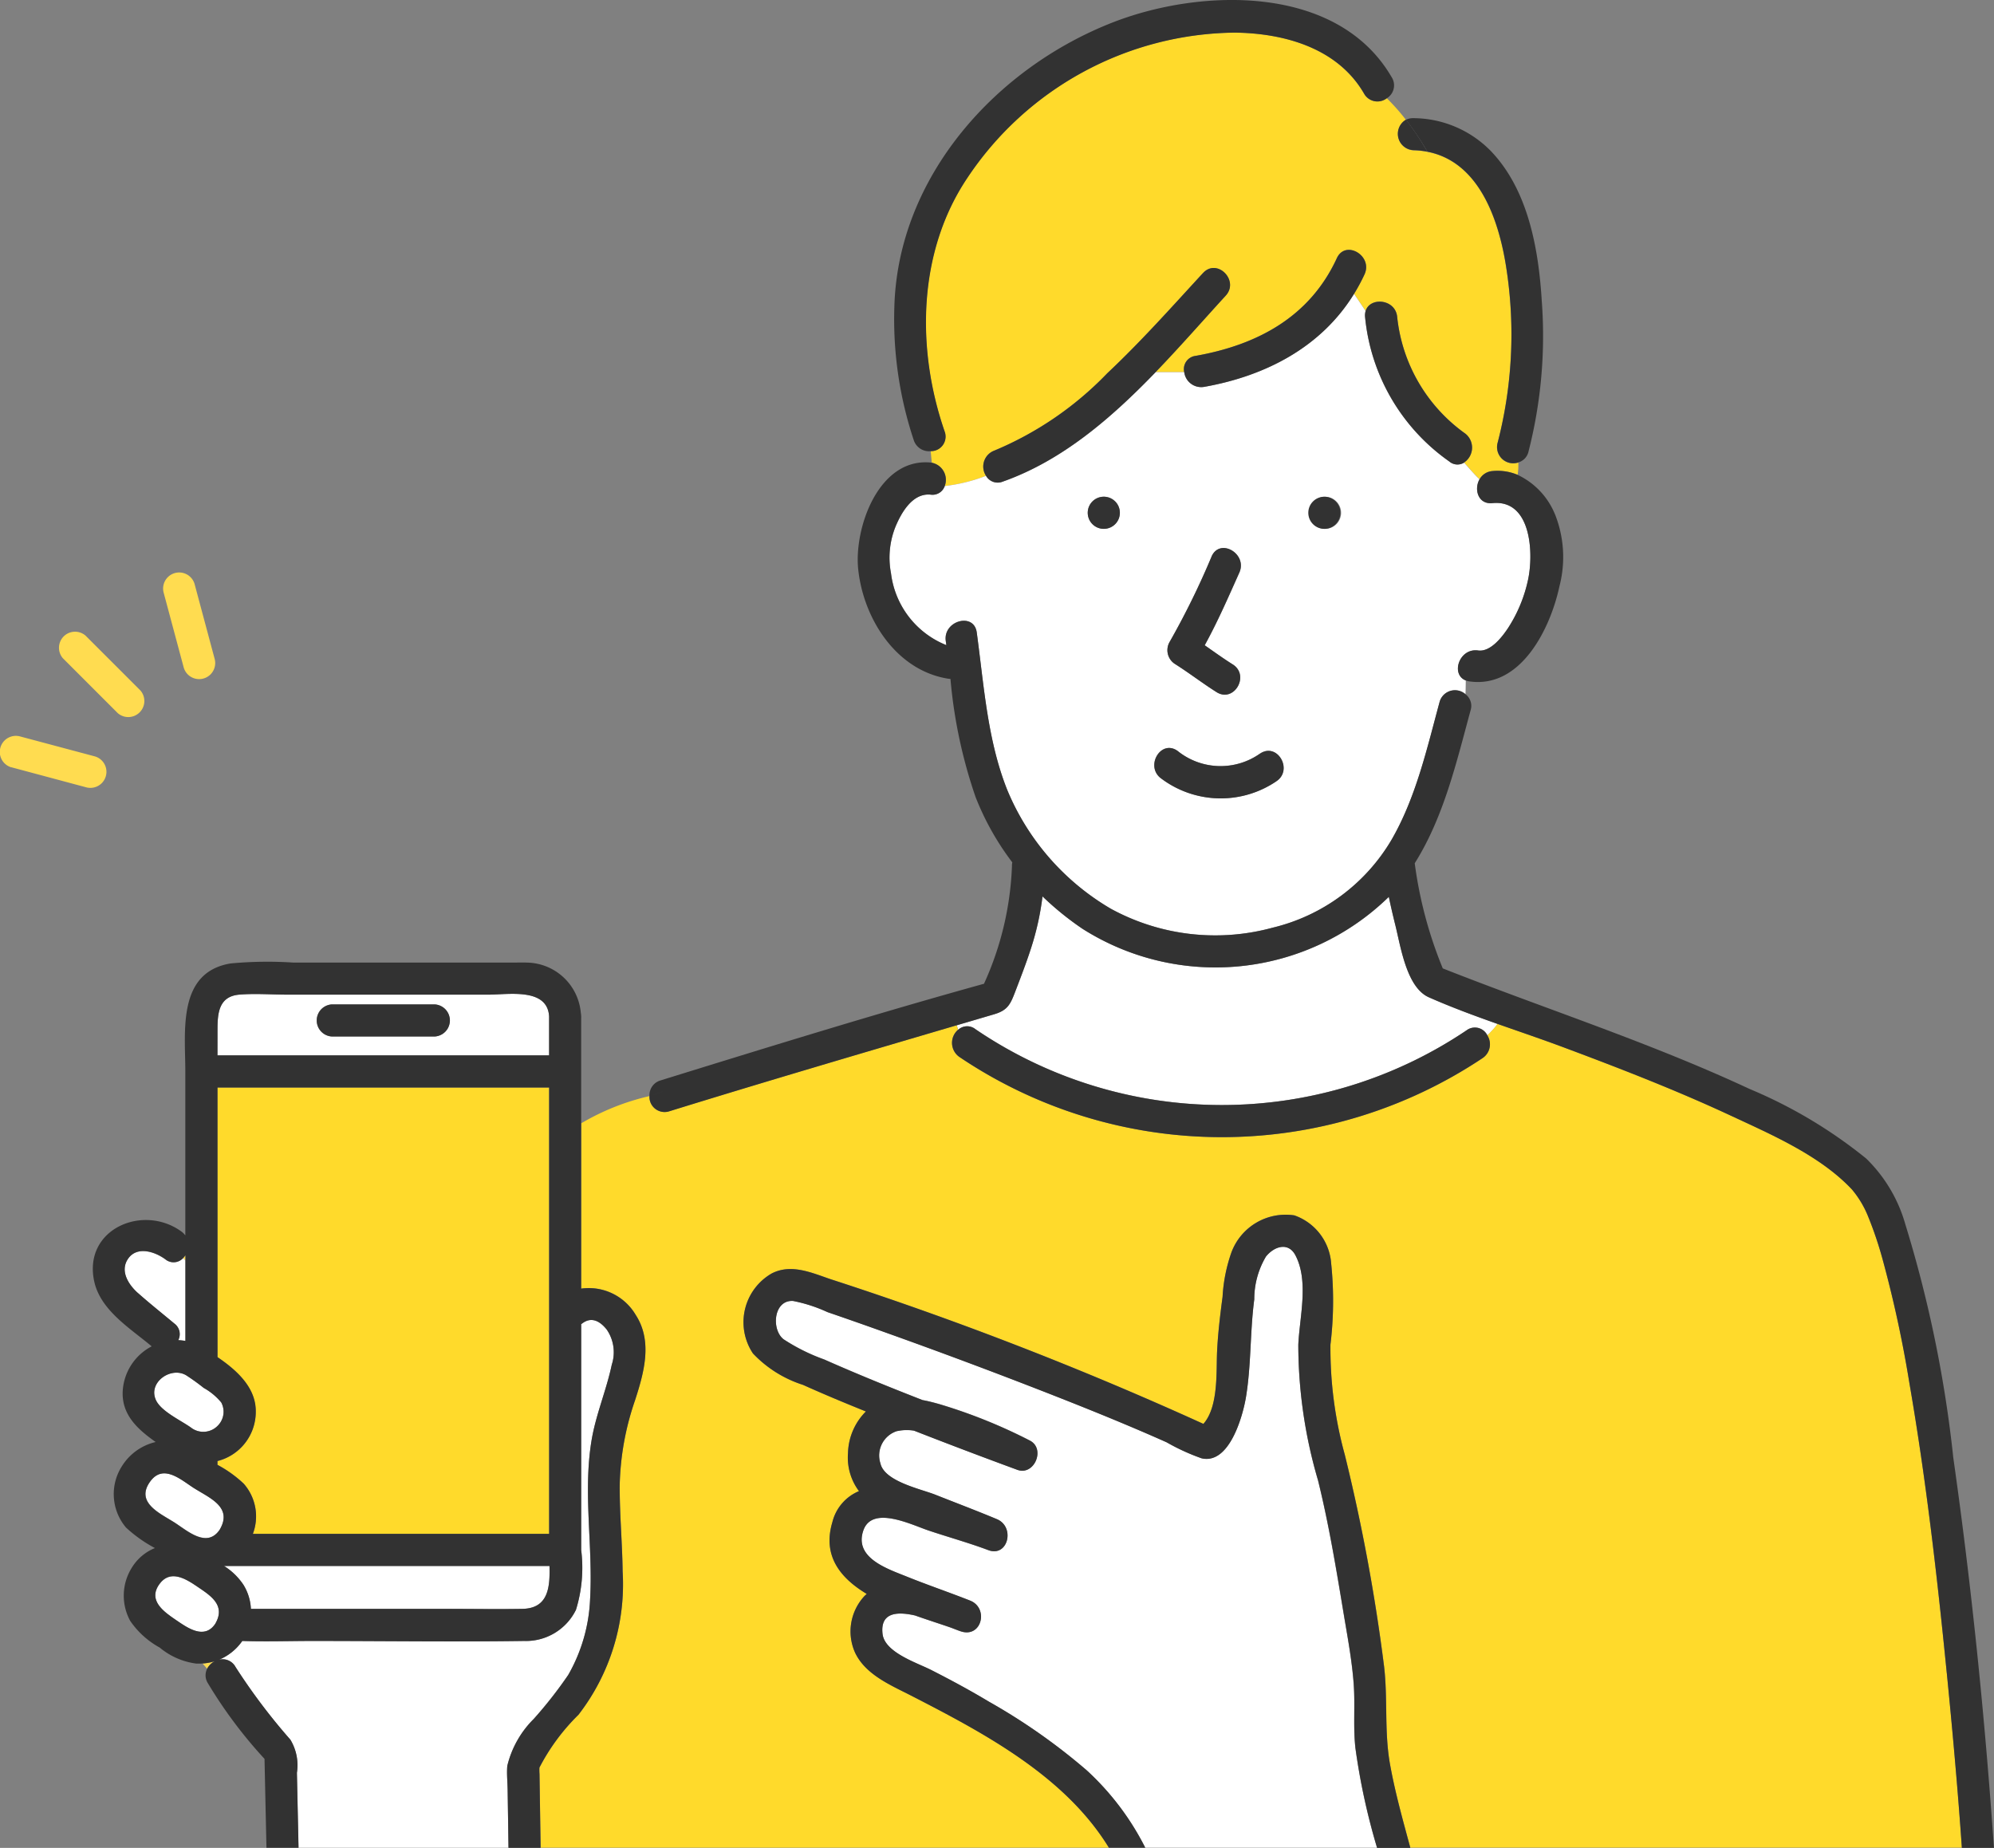
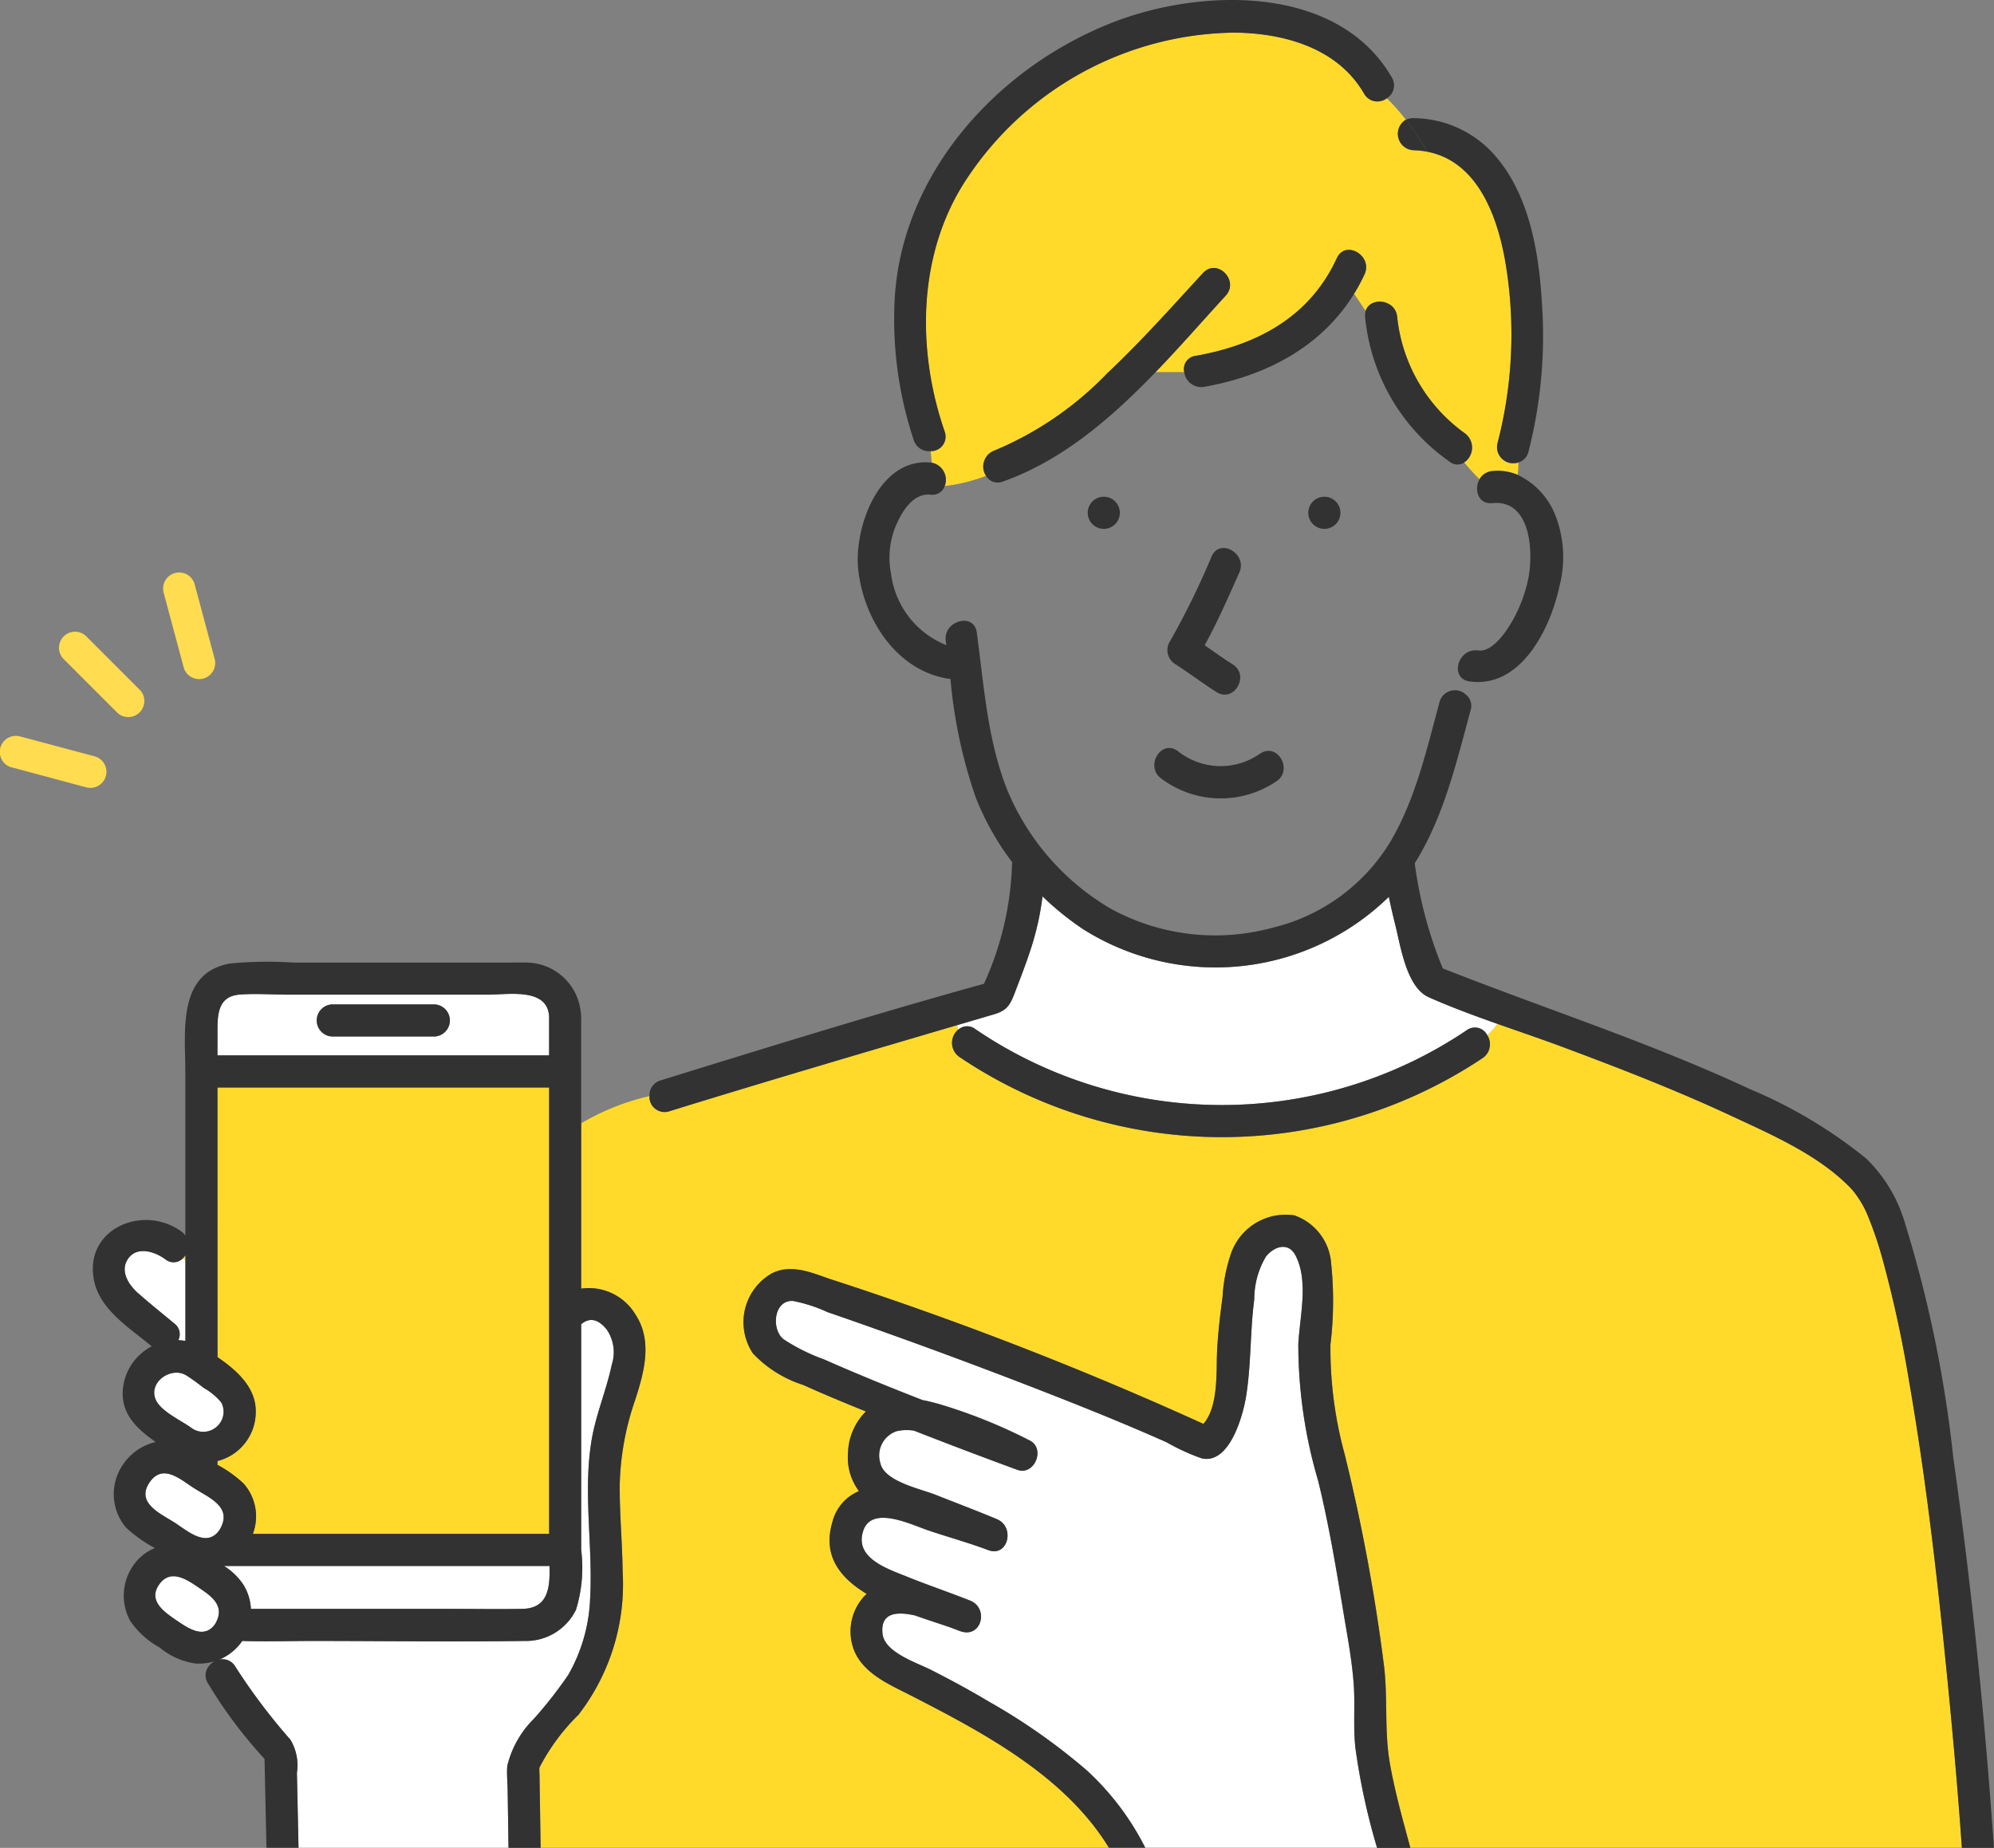
<svg xmlns="http://www.w3.org/2000/svg" width="123.25" height="114.221" viewBox="0 0 123.25 114.221">
  <rect x="0" y="0" width="123.25" height="114.221" fill="#808080" stroke="none" />
  <defs>
    <clipPath id="clip-path">
      <rect width="123.25" height="114.221" fill="none" />
    </clipPath>
  </defs>
  <g id="Repeat_Grid_1" data-name="Repeat Grid 1" clip-path="url(#clip-path)">
    <g id="Group_8326" data-name="Group 8326">
      <g id="Group_159" data-name="Group 159" clip-path="url(#clip-path)">
        <path id="Path_377" data-name="Path 377" d="M4.193,44.018l3.4,3.4a.993.993,0,0,0,1.4-1.4l-3.4-3.4a.993.993,0,0,0-1.4,1.4" transform="translate(-0.309 -3.333)" fill="#ffdc50" />
        <path id="Path_378" data-name="Path 378" d="M10.973,39.645l1.246,4.649a.993.993,0,0,0,1.914-.528l-1.246-4.649a.993.993,0,0,0-1.914.528" transform="translate(-0.861 -3.024)" fill="#ffdc50" />
        <path id="Path_379" data-name="Path 379" d="M.695,51.309l4.649,1.246a.993.993,0,0,0,.528-1.914L1.223,49.4a.993.993,0,0,0-.528,1.914" transform="translate(0 -3.885)" fill="#ffdc50" />
        <path id="Path_380" data-name="Path 380" d="M12.425,84.219a1.057,1.057,0,0,1-.14.173l.14.141Z" transform="translate(-0.967 -6.628)" fill="#ffdc50" />
        <path id="Path_381" data-name="Path 381" d="M11.976,84.373a.8.8,0,0,1-1.106.075c-.662-.482-1.774-.839-2.32,0-.493.758.073,1.594.639,2.1.728.645,1.493,1.254,2.24,1.88a.808.808,0,0,1,.24,1.025,3.093,3.093,0,0,1,.442.049V84.514Z" transform="translate(-0.658 -6.607)" fill="#fff" />
-         <path id="Path_382" data-name="Path 382" d="M14.338,111.458a3.22,3.22,0,0,1-.753.14c.1.1.193.211.285.319a1.087,1.087,0,0,1,.468-.459" transform="translate(-1.069 -8.772)" fill="#ffdc50" />
        <path id="Path_383" data-name="Path 383" d="M98.732,28.765a1,1,0,0,1-1.285-1.188,26.71,26.71,0,0,0,.572-10.649c-.434-3.024-1.643-6.738-4.907-7.37.063.109.127.215.184.325-.061-.11-.125-.217-.184-.325a5.152,5.152,0,0,0-.849-.092,1.014,1.014,0,0,1-.472-1.885,12.9,12.9,0,0,0-1.187-1.34.945.945,0,0,1-1.326-.164,1.066,1.066,0,0,1-.08-.122c-1.626-2.809-4.911-3.729-7.977-3.77a20.11,20.11,0,0,0-16.548,8.977c-3.068,4.569-3.168,10.575-1.4,15.685A.9.9,0,0,1,62.742,28a.878.878,0,0,1-.327.054c.024.24.043.481.07.72a1.075,1.075,0,0,1,.849,1.263,1,1,0,0,1-.051.178,10.4,10.4,0,0,0,2.549-.63,1.051,1.051,0,0,1,.306-1.454,1.119,1.119,0,0,1,.21-.105,20.776,20.776,0,0,0,6.982-4.782c2.081-1.959,3.986-4.091,5.916-6.195.865-.943,2.265.461,1.4,1.4-1.4,1.523-2.822,3.157-4.33,4.723h1.768a.821.821,0,0,1,.614-.987c.029-.006.058-.012.088-.016,3.81-.674,7.058-2.4,8.731-6.038.534-1.16,2.244-.151,1.714,1a11.342,11.342,0,0,1-.645,1.2c.241.35.475.708.714,1.06.264-.881,1.843-.748,1.95.373a10.144,10.144,0,0,0,4.215,7.211,1.106,1.106,0,0,1-.078,1.787c.309.347.617.711.955,1.034a1,1,0,0,1,.8-.508,3.194,3.194,0,0,1,1.551.233,3.458,3.458,0,0,0,.041-.755" transform="translate(-4.889 -0.172)" fill="#ffda2b" />
-         <path id="Path_384" data-name="Path 384" d="M96.947,32.653c-.89.087-1.151-.859-.8-1.474-.338-.322-.645-.686-.955-1.034a.775.775,0,0,1-.921-.074,12.346,12.346,0,0,1-5.2-8.925.981.981,0,0,1,.033-.373c-.238-.353-.472-.71-.714-1.06-2.016,3.281-5.448,5.076-9.269,5.753A1.058,1.058,0,0,1,77.9,24.6c0-.015-.006-.03-.007-.046H76.129c-2.748,2.85-5.779,5.47-9.441,6.764a.829.829,0,0,1-1.043-.355,10.4,10.4,0,0,1-2.549.63.8.8,0,0,1-.885.53c-1.106-.1-1.8,1.106-2.167,2a5.13,5.13,0,0,0-.271,2.862,5.5,5.5,0,0,0,3.414,4.441c-.012-.087-.023-.173-.034-.26-.171-1.251,1.741-1.787,1.914-.528.446,3.26.657,6.663,1.89,9.749a15.292,15.292,0,0,0,6.4,7.334,13.47,13.47,0,0,0,10.007,1.168A11.7,11.7,0,0,0,90.7,53.479c1.521-2.622,2.2-5.652,2.985-8.55a.985.985,0,0,1,1.217-.675,1,1,0,0,1,.378.206c.01-.283.015-.566.017-.849-.944-.369-.4-2.015.765-1.852.756.106,1.466-.812,1.826-1.345A8.877,8.877,0,0,0,99.123,37.5c.382-1.619.276-5.087-2.176-4.85m-23.98,1.588a.993.993,0,1,1,.95-.949.993.993,0,0,1-.95.949m4.017,7.008a48.67,48.67,0,0,0,2.605-5.3c.521-1.165,2.23-.155,1.714,1-.674,1.506-1.342,3.04-2.141,4.494.574.4,1.14.808,1.731,1.181,1.079.68.082,2.4-1,1.714-.87-.553-1.681-1.18-2.551-1.728A1.013,1.013,0,0,1,76.983,41.249Zm6.6,8.595a6.123,6.123,0,0,1-7.107-.165c-1.035-.737-.042-2.453,1-1.714a4.228,4.228,0,0,0,5.1.165c1.069-.708,2.061,1.011,1,1.711Zm3.014-15.6a.992.992,0,1,1,.993-.992A.993.993,0,0,1,86.6,34.241Z" transform="translate(-4.697 -1.551)" fill="#fff" />
        <path id="Path_385" data-name="Path 385" d="M65.339,68.343a27.079,27.079,0,0,0,30.359.076.855.855,0,0,1,1.2.166.838.838,0,0,1,.091.15,6.051,6.051,0,0,0,.637-.71c-1.44-.508-2.873-1.035-4.258-1.648s-1.738-3.138-2.072-4.47q-.217-.865-.4-1.738a15.339,15.339,0,0,1-18.939,1.972,18.6,18.6,0,0,1-2.467-2,17.153,17.153,0,0,1-.743,3.307c-.276.842-.591,1.668-.91,2.495s-.461,1.226-1.326,1.481l-2.32.684a2.433,2.433,0,0,0,.092.276.816.816,0,0,1,1.063-.036" transform="translate(-5.051 -4.733)" fill="#fff" />
        <path id="Path_386" data-name="Path 386" d="M123.179,108.83c-.6-6.012-1.29-12.027-2.319-17.982a73.554,73.554,0,0,0-1.658-7.638,23.02,23.02,0,0,0-.888-2.621,6.126,6.126,0,0,0-1-1.668c-1.954-2.079-4.9-3.357-7.439-4.539-3.385-1.576-6.872-2.927-10.367-4.238-1.348-.5-2.722-.968-4.091-1.451a6.052,6.052,0,0,1-.637.71,1.027,1.027,0,0,1-.287,1.4,29.021,29.021,0,0,1-32.361-.076,1.06,1.06,0,0,1-.062-1.675,2.625,2.625,0,0,1-.092-.276c-5.933,1.75-11.865,3.492-17.775,5.32a.936.936,0,0,1-1.216-.938,14.8,14.8,0,0,0-4.217,1.684V85.054a3.366,3.366,0,0,1,3.367,1.621c1.06,1.631.515,3.57-.038,5.278a17.169,17.169,0,0,0-.942,5.143c-.019,1.813.157,3.626.178,5.436a13.176,13.176,0,0,1-2.729,8.86,12.843,12.843,0,0,0-2.409,3.257c0,.011-.006.01-.006.006v.018a2.943,2.943,0,0,0,.006.382q.008.579.018,1.158.025,1.7.051,3.4H71.391c-2.716-4.437-7.715-7.084-12.242-9.409-1.262-.645-2.8-1.29-3.447-2.646a3.208,3.208,0,0,1,.581-3.5,1.666,1.666,0,0,1,.141-.13c-1.642-.987-2.748-2.358-2.124-4.44a2.8,2.8,0,0,1,1.644-1.914,3.464,3.464,0,0,1-.679-2.351A3.769,3.769,0,0,1,56.37,92.65c-1.305-.526-2.606-1.067-3.89-1.645a7.3,7.3,0,0,1-3.092-1.943,3.476,3.476,0,0,1,.966-4.821c.06-.041.121-.078.182-.114,1.208-.628,2.471-.053,3.646.346a218.535,218.535,0,0,1,23.049,8.945c.949-1.069.786-3.258.847-4.493.055-1.124.19-2.243.338-3.358a9.9,9.9,0,0,1,.553-2.764,3.574,3.574,0,0,1,3.886-2.273,3.408,3.408,0,0,1,2.275,2.988,22.38,22.38,0,0,1-.046,5,24.791,24.791,0,0,0,.887,6.806A114.367,114.367,0,0,1,88.4,108.389c.24,2.027.006,4.064.369,6.081.313,1.737.794,3.437,1.252,5.142h34.093c-.249-3.593-.574-7.19-.93-10.781" transform="translate(-2.848 -5.406)" fill="#ffda2b" />
        <path id="Path_387" data-name="Path 387" d="M87.761,110.632c-.109-1.456-.382-2.889-.621-4.33-.461-2.77-.907-5.484-1.579-8.215a29.813,29.813,0,0,1-1.216-8.392c.076-1.7.666-3.93-.184-5.535-.433-.82-1.29-.561-1.816.086a5.151,5.151,0,0,0-.722,2.645c-.266,2-.184,4.054-.513,6.039-.193,1.171-1.025,4.183-2.744,3.787a13.209,13.209,0,0,1-2.162-.99q-1.081-.482-2.171-.942c-1.682-.711-3.377-1.391-5.077-2.057q-4.975-1.95-10.013-3.747-1.848-.662-3.7-1.3a9.321,9.321,0,0,0-2.124-.689c-1.212-.08-1.361,1.762-.592,2.367a11.847,11.847,0,0,0,2.513,1.25c2,.888,4.036,1.715,6.081,2.511.342.063.682.148,1.013.243a32.543,32.543,0,0,1,5.608,2.254c1,.5.287,2.2-.765,1.813q-3.2-1.179-6.386-2.421a2.828,2.828,0,0,0-1.059.031,1.584,1.584,0,0,0-1.017,2l0,.012c.261,1.113,2.487,1.566,3.395,1.927,1.268.5,2.545.983,3.8,1.509,1.149.48.686,2.368-.528,1.914s-2.471-.8-3.7-1.215c-1.046-.35-3.493-1.578-4.03.012-.572,1.7,1.5,2.359,2.712,2.849,1.29.521,2.6.965,3.891,1.474,1.159.461.726,2.28-.528,1.914-.143-.041-.36-.126-.625-.231-.664-.233-1.445-.479-2.247-.763-1.154-.263-2.16-.17-2.012,1.136.13,1.153,2.119,1.781,3.007,2.233,1.212.617,2.4,1.255,3.566,1.956A37.547,37.547,0,0,1,71.254,116a16.643,16.643,0,0,1,3.628,4.791H89.209a40.816,40.816,0,0,1-1.34-6.18c-.146-1.318-.007-2.646-.107-3.975" transform="translate(-4.097 -6.583)" fill="#fff" />
        <path id="Path_388" data-name="Path 388" d="M38.647,89.137c-.417-.514-.933-.79-1.493-.369a.836.836,0,0,1-.073.049v13.959a8.8,8.8,0,0,1-.323,3.7,3.443,3.443,0,0,1-3.212,1.924c-4.355.064-8.715,0-13.071,0-1.443,0-2.9.053-4.34,0a1.133,1.133,0,0,1-.068.092,3.286,3.286,0,0,1-1.365,1.063.906.906,0,0,1,1.013.454A37.5,37.5,0,0,0,19.1,114.5a3.052,3.052,0,0,1,.405,2.051l.1,4.631H32.587l-.053-3.572c-.007-.487-.063-1-.022-1.488a6.088,6.088,0,0,1,1.633-2.9,26.419,26.419,0,0,0,2.133-2.721,10.278,10.278,0,0,0,1.353-4.691c.184-3.251-.441-6.507.079-9.742.263-1.635.921-3.138,1.261-4.747a2.477,2.477,0,0,0-.324-2.191" transform="translate(-1.157 -6.97)" fill="#fff" />
        <path id="Path_389" data-name="Path 389" d="M81.055,37.288a48.67,48.67,0,0,1-2.605,5.3,1.013,1.013,0,0,0,.356,1.357c.87.553,1.681,1.18,2.551,1.728,1.083.684,2.08-1.033,1-1.714-.591-.369-1.157-.783-1.731-1.181.8-1.451,1.467-2.988,2.141-4.494.518-1.155-1.191-2.166-1.713-1" transform="translate(-6.164 -2.894)" fill="#323232" />
        <path id="Path_390" data-name="Path 390" d="M83.982,50.53a4.23,4.23,0,0,1-5.1-.165c-1.044-.737-2.036.98-1,1.714a6.123,6.123,0,0,0,7.107.165c1.059-.7.066-2.423-1-1.714" transform="translate(-6.095 -3.95)" fill="#323232" />
        <path id="Path_391" data-name="Path 391" d="M74.02,33.328a.993.993,0,1,0,.949.949.993.993,0,0,0-.949-.949" transform="translate(-5.751 -2.623)" fill="#323232" />
        <path id="Path_392" data-name="Path 392" d="M88.818,33.328a.993.993,0,1,0,.949.949.993.993,0,0,0-.949-.949" transform="translate(-6.915 -2.623)" fill="#323232" />
        <path id="Path_393" data-name="Path 393" d="M124.154,92.456a76.467,76.467,0,0,0-2.959-14.35,9.143,9.143,0,0,0-2.416-4.054,29.482,29.482,0,0,0-7.206-4.3C105.4,66.874,98.931,64.794,92.608,62.3A25.96,25.96,0,0,1,90.874,55.8c1.791-2.846,2.58-6.239,3.452-9.451a.9.9,0,0,0-.319-1,11.2,11.2,0,0,1-.379,2.713,11.2,11.2,0,0,0,.379-2.713.983.983,0,0,0-1.388.091.972.972,0,0,0-.206.378c-.789,2.9-1.464,5.928-2.985,8.55A11.7,11.7,0,0,1,82.1,59.782a13.466,13.466,0,0,1-10.007-1.168,15.291,15.291,0,0,1-6.4-7.334c-1.234-3.086-1.445-6.489-1.89-9.749-.172-1.259-2.085-.723-1.914.528.012.087.023.173.034.26A5.5,5.5,0,0,1,58.5,37.877a5.13,5.13,0,0,1,.271-2.862c.369-.894,1.062-2.1,2.167-2a.8.8,0,0,0,.885-.531,3,3,0,0,1-1.536-.293,3,3,0,0,0,1.536.293,1.077,1.077,0,0,0-.622-1.39,1.066,1.066,0,0,0-.176-.051,4.378,4.378,0,0,0,.254,1.148,4.378,4.378,0,0,1-.254-1.148c-.029,0-.056-.01-.087-.013-3.213-.288-4.739,4.068-4.46,6.626.331,3.04,2.343,6.22,5.552,6.736a1.124,1.124,0,0,0,.147.013,30.476,30.476,0,0,0,1.548,7.288A16.732,16.732,0,0,0,66,55.746a1.05,1.05,0,0,0-.022.24,19.211,19.211,0,0,1-1.728,7.263c-6.7,1.857-13.345,3.917-19.985,5.972a.949.949,0,0,0-.692.975c.288-.092.572-.192.848-.3-.276.111-.56.208-.848.3a.937.937,0,0,0,.89.981.924.924,0,0,0,.329-.042c5.909-1.829,11.842-3.573,17.775-5.32a2.628,2.628,0,0,1-.092-.683,2.628,2.628,0,0,0,.092.683l2.32-.684c.864-.255,1.013-.66,1.326-1.481s.636-1.653.91-2.495a17.155,17.155,0,0,0,.743-3.307,18.528,18.528,0,0,0,2.467,2,15.339,15.339,0,0,0,18.939-1.972q.184.872.4,1.738c.334,1.332.695,3.86,2.072,4.47S94.564,65.227,96,65.735a5.528,5.528,0,0,0,.4-.605,5.528,5.528,0,0,1-.4.605c1.368.482,2.743.947,4.091,1.451,3.5,1.307,6.983,2.658,10.367,4.238,2.539,1.183,5.484,2.46,7.439,4.539a6.126,6.126,0,0,1,1,1.668,23.02,23.02,0,0,1,.888,2.621,73.555,73.555,0,0,1,1.658,7.638c1.032,5.955,1.723,11.969,2.319,17.982.356,3.593.681,7.186.93,10.788h1.984c-.564-8.094-1.382-16.18-2.525-24.2" transform="translate(-3.429 -2.441)" fill="#323232" />
        <path id="Path_394" data-name="Path 394" d="M94.756,9.914a5.152,5.152,0,0,1,.849.092,17.444,17.444,0,0,0-1.32-1.98,1.013,1.013,0,0,0,.472,1.888" transform="translate(-7.381 -0.632)" fill="#323232" />
        <path id="Path_395" data-name="Path 395" d="M102.724,19.267c-.194-3.218-.829-6.885-3.148-9.305A6.737,6.737,0,0,0,94.8,7.928a.962.962,0,0,0-.472.1A17.44,17.44,0,0,1,95.652,10c3.264.636,4.473,4.35,4.907,7.37a26.71,26.71,0,0,1-.572,10.649,1,1,0,0,0,1.284,1.188,11.315,11.315,0,0,1-.074-2.021,11.315,11.315,0,0,0,.074,2.021.9.9,0,0,0,.628-.661,28.833,28.833,0,0,0,.825-9.284" transform="translate(-7.424 -0.624)" fill="#323232" />
        <path id="Path_396" data-name="Path 396" d="M90.749,4.786C87.421-.964,79.033-.742,73.588,1.352c-7.3,2.813-13.359,9.566-13.586,17.6a23.659,23.659,0,0,0,1.2,8.258.992.992,0,0,0,1.051.677,4.776,4.776,0,0,0-.271-1.307,4.776,4.776,0,0,1,.271,1.307.9.9,0,0,0,.917-.878.881.881,0,0,0-.054-.327c-1.77-5.11-1.67-11.115,1.4-15.685A20.11,20.11,0,0,1,81.059,2.017c3.066.04,6.35.96,7.977,3.77a.943.943,0,0,0,1.284.366.955.955,0,0,0,.122-.08,11.11,11.11,0,0,0-1.079-.927,11.11,11.11,0,0,1,1.079.927.934.934,0,0,0,.31-1.283l0,0" transform="translate(-4.721 0)" fill="#323232" />
        <path id="Path_397" data-name="Path 397" d="M97.784,28.4a10.144,10.144,0,0,1-4.215-7.211c-.1-1.122-1.686-1.254-1.95-.373a10.6,10.6,0,0,0,1.819,2.194,10.6,10.6,0,0,1-1.819-2.194.981.981,0,0,0-.033.373,12.35,12.35,0,0,0,5.2,8.925.775.775,0,0,0,.921.074,6.025,6.025,0,0,0-1.094-1.027A6.025,6.025,0,0,1,97.7,30.183a1.106,1.106,0,0,0,.313-1.532,1.121,1.121,0,0,0-.234-.255" transform="translate(-7.208 -1.593)" fill="#323232" />
        <path id="Path_398" data-name="Path 398" d="M88.882,17.278c-1.673,3.634-4.92,5.365-8.731,6.038a.822.822,0,0,0-.717.915c0,.029.009.059.016.088a1.059,1.059,0,0,0,1.183.919l.046-.007c3.822-.676,7.253-2.471,9.269-5.753a13.33,13.33,0,0,0-.841-1.112,13.33,13.33,0,0,1,.841,1.112,11.346,11.346,0,0,0,.645-1.2c.531-1.153-1.176-2.161-1.711-1" transform="translate(-6.251 -1.319)" fill="#323232" />
        <path id="Path_399" data-name="Path 399" d="M79.552,18.289c-1.935,2.1-3.834,4.238-5.916,6.195a20.776,20.776,0,0,1-6.982,4.782,1.052,1.052,0,0,0-.516,1.559c.3-.092.59-.184.875-.259-.287.072-.579.162-.875.259a.829.829,0,0,0,1.043.355c3.662-1.294,6.692-3.915,9.441-6.764,1.51-1.566,2.935-3.2,4.33-4.723.864-.941-.535-2.347-1.4-1.4" transform="translate(-5.192 -1.415)" fill="#323232" />
        <path id="Path_400" data-name="Path 400" d="M103.8,34.249a4.617,4.617,0,0,0-2.3-2.413,1.451,1.451,0,0,1-.626.992,1.451,1.451,0,0,0,.626-.992,3.194,3.194,0,0,0-1.551-.233,1,1,0,0,0-.8.508,3.423,3.423,0,0,0,1.523.916,3.423,3.423,0,0,1-1.523-.916c-.355.618-.092,1.566.8,1.474,2.452-.239,2.558,3.231,2.173,4.848a8.877,8.877,0,0,1-1.239,2.913c-.36.534-1.07,1.452-1.826,1.346-1.162-.163-1.709,1.479-.765,1.852v0a1.054,1.054,0,0,0,.237.062c3.188.447,5.006-3.286,5.56-5.887a7.15,7.15,0,0,0-.286-4.469" transform="translate(-7.698 -2.486)" fill="#323232" />
        <path id="Path_401" data-name="Path 401" d="M94.233,71.082a8.014,8.014,0,0,0,2.73-1.658.856.856,0,0,0-1.14-.407.92.92,0,0,0-.15.091,27.079,27.079,0,0,1-30.359-.076.817.817,0,0,0-1.063.039,5.318,5.318,0,0,0,1.8,2.014,5.309,5.309,0,0,1-1.8-2.019,1.064,1.064,0,0,0,.062,1.675,29.021,29.021,0,0,0,32.361.076,1.027,1.027,0,0,0,.287-1.4,8.025,8.025,0,0,1-2.729,1.662" transform="translate(-5.027 -5.419)" fill="#323232" />
        <path id="Path_402" data-name="Path 402" d="M89.472,109.4a114.364,114.364,0,0,0-2.424-13.069,24.8,24.8,0,0,1-.887-6.807,22.379,22.379,0,0,0,.046-5,3.408,3.408,0,0,0-2.275-2.988,3.576,3.576,0,0,0-3.886,2.273,9.9,9.9,0,0,0-.553,2.764c-.148,1.115-.283,2.234-.338,3.358-.061,1.235.1,3.424-.847,4.493a218.614,218.614,0,0,0-23.049-8.945c-1.175-.4-2.439-.976-3.646-.346a3.477,3.477,0,0,0-1.262,4.753c.037.062.075.123.114.182a7.3,7.3,0,0,0,3.092,1.943c1.283.578,2.58,1.118,3.89,1.645a3.769,3.769,0,0,0-1.106,2.574,3.458,3.458,0,0,0,.679,2.351,2.8,2.8,0,0,0-1.644,1.914c-.624,2.082.482,3.453,2.124,4.44-.047.041-.092.084-.141.13a3.208,3.208,0,0,0-.581,3.5c.645,1.361,2.185,2,3.447,2.646,4.527,2.325,9.526,4.975,12.242,9.409h2.248a16.643,16.643,0,0,0-3.628-4.791,37.547,37.547,0,0,0-6.036-4.238c-1.165-.7-2.355-1.34-3.566-1.957-.887-.451-2.877-1.081-3.007-2.233-.147-1.306.859-1.4,2.012-1.136.8.284,1.583.53,2.247.763.264.1.482.189.625.231,1.253.369,1.687-1.455.528-1.914-1.29-.51-2.6-.954-3.891-1.474-1.211-.49-3.285-1.153-2.712-2.849.537-1.59,2.983-.362,4.03-.012,1.232.413,2.487.759,3.7,1.215s1.676-1.434.528-1.914c-1.258-.526-2.535-1.007-3.8-1.509-.9-.358-3.132-.814-3.395-1.927a1.584,1.584,0,0,1,1-2l.012,0a2.827,2.827,0,0,1,1.059-.031q3.18,1.244,6.386,2.421c1.051.386,1.768-1.311.765-1.813A32.542,32.542,0,0,0,61.965,93.2c-.334-.092-.674-.184-1.013-.243-2.046-.8-4.079-1.623-6.081-2.511a11.847,11.847,0,0,1-2.513-1.25c-.768-.6-.62-2.447.592-2.367a9.368,9.368,0,0,1,2.124.689q1.857.636,3.7,1.3,5.032,1.8,10.013,3.747c1.7.666,3.4,1.346,5.077,2.057q1.09.46,2.171.942a13.131,13.131,0,0,0,2.162.99c1.719.4,2.55-2.616,2.744-3.787.328-1.988.247-4.035.513-6.039a5.151,5.151,0,0,1,.722-2.645c.522-.645,1.382-.9,1.816-.086.849,1.6.26,3.831.184,5.535A29.813,29.813,0,0,0,85.4,97.924c.673,2.731,1.119,5.445,1.579,8.215.239,1.437.511,2.872.621,4.33.1,1.329-.039,2.656.107,3.983a40.817,40.817,0,0,0,1.34,6.18H91.1c-.461-1.7-.939-3.409-1.252-5.142-.369-2.026-.135-4.062-.375-6.089" transform="translate(-3.926 -6.411)" fill="#323232" />
        <path id="Path_403" data-name="Path 403" d="M35.087,70.483V68.075c-.1-1.785-2.516-1.347-3.731-1.347H18.907c-.977,0-1.994-.082-2.968,0-1.29.109-1.348,1.186-1.348,2.2v1.554ZM21.674,67.332H28a.993.993,0,0,1,0,1.984h-6.33a.993.993,0,0,1,0-1.984" transform="translate(-1.148 -5.248)" fill="#fff" />
        <path id="Path_404" data-name="Path 404" d="M16.954,93.039a3.132,3.132,0,0,1-2.364,3.013v.236a7.434,7.434,0,0,1,1.625,1.166,3.058,3.058,0,0,1,.563,3.1H35.086V72.962h-20.5V89.63c1.216.825,2.4,1.913,2.363,3.409" transform="translate(-1.148 -5.742)" fill="#ffda2b" />
        <path id="Path_405" data-name="Path 405" d="M33.314,105.064H15.029a3.98,3.98,0,0,1,1.2,1.165,3.126,3.126,0,0,1,.461,1.486H28.8c1.554,0,3.11.026,4.665,0,1.625-.027,1.715-1.361,1.68-2.651Z" transform="translate(-1.183 -8.269)" fill="#fff" />
        <path id="Path_406" data-name="Path 406" d="M22.2,69.372h6.333a.993.993,0,0,0,0-1.984H22.2a.993.993,0,0,0,0,1.984" transform="translate(-1.672 -5.304)" fill="#323232" />
        <path id="Path_407" data-name="Path 407" d="M12.747,99.751c-.814-.522-1.908-1.523-2.715-.369-.9,1.29.668,1.951,1.534,2.509.8.513,2.008,1.618,2.8.416.8-1.387-.653-1.937-1.615-2.557" transform="translate(-0.768 -7.78)" fill="#fff" />
        <path id="Path_408" data-name="Path 408" d="M12.958,106.358c-.7-.476-1.634-1.021-2.288-.113-.728,1.013.29,1.712,1.021,2.211.7.477,1.765,1.258,2.445.22.661-1.165-.352-1.76-1.178-2.318" transform="translate(-0.82 -8.323)" fill="#fff" />
        <path id="Path_409" data-name="Path 409" d="M12.625,95.494a1.242,1.242,0,0,0,1.644-.121,1.22,1.22,0,0,0,.219-1.438,3.8,3.8,0,0,0-1.085-.9,13.4,13.4,0,0,0-1.1-.791c-.953-.546-2.386.474-1.843,1.573.346.69,1.558,1.243,2.161,1.674" transform="translate(-0.814 -7.248)" fill="#fff" />
        <path id="Path_410" data-name="Path 410" d="M36.413,84.726V74.512a5.266,5.266,0,0,0-.889.792,5.266,5.266,0,0,1,.889-.792v-6.48a1.753,1.753,0,0,0-.023-.354,3.4,3.4,0,0,0-3.308-3.1c-.319-.013-.64,0-.958,0H18.638a24.416,24.416,0,0,0-3.893.052c-3.317.548-2.8,4.209-2.8,6.68V81.44a1.09,1.09,0,0,0-.24-.238c-2.377-1.729-6.06-.158-5.4,3.04.373,1.82,2.226,2.933,3.559,4.054h.006a3.336,3.336,0,0,0-1.794,2.745c-.087,1.484.93,2.39,2.035,3.17A3.354,3.354,0,0,0,8.042,95.68a3.2,3.2,0,0,0,.24,3.822,8.39,8.39,0,0,0,1.785,1.264,2.982,2.982,0,0,0-1.438,1.228,3.249,3.249,0,0,0-.088,3.278,5.279,5.279,0,0,0,1.82,1.645,4.41,4.41,0,0,0,2.251.989,3.158,3.158,0,0,0,.4-.006,6.584,6.584,0,0,0-.7-.651,6.584,6.584,0,0,1,.7.651,3.22,3.22,0,0,0,.753-.14,1.088,1.088,0,0,0-.469.461c.485.57.9,1.189,1.4,1.808-.495-.619-.913-1.237-1.4-1.808a.9.9,0,0,0,.044.9,28.407,28.407,0,0,0,3.5,4.676q.059,2.747.12,5.494h1.984l-.1-4.631a3.052,3.052,0,0,0-.405-2.051,37.5,37.5,0,0,1-3.388-4.489.906.906,0,0,0-1.013-.454A3.286,3.286,0,0,0,15.4,106.6a1.134,1.134,0,0,0,.068-.092c1.443.049,2.9,0,4.34,0,4.356,0,8.716.064,13.071,0a3.443,3.443,0,0,0,3.211-1.924,8.8,8.8,0,0,0,.323-3.7V86.923c.024-.016.049-.031.073-.049.561-.419,1.076-.144,1.493.369a2.475,2.475,0,0,1,.326,2.188c-.339,1.61-1,3.112-1.261,4.747-.52,3.235.107,6.491-.079,9.742a10.29,10.29,0,0,1-1.353,4.691,26.419,26.419,0,0,1-2.133,2.721,6.088,6.088,0,0,0-1.633,2.9c-.041.486.015,1,.022,1.488l.053,3.572h1.984q-.025-1.7-.051-3.4-.008-.579-.018-1.158a2.943,2.943,0,0,1-.006-.382v-.018s0,0,.006-.006a12.843,12.843,0,0,1,2.409-3.257,13.176,13.176,0,0,0,2.729-8.86c-.021-1.813-.2-3.626-.178-5.436a17.177,17.177,0,0,1,.948-5.144c.553-1.708,1.1-3.647.038-5.278a3.366,3.366,0,0,0-3.371-1.621M13.934,68.758c0-1.013.055-2.091,1.348-2.2.975-.082,1.991,0,2.968,0H30.7c1.215,0,3.628-.439,3.731,1.347v2.408h-20.5Zm0,6.173V72.3h20.5V99.889H16.12a3.058,3.058,0,0,0-.563-3.1,7.434,7.434,0,0,0-1.625-1.166v-.236A3.132,3.132,0,0,0,16.3,92.374c.041-1.5-1.147-2.584-2.364-3.409ZM9.027,85.011c-.567-.5-1.131-1.338-.639-2.1.545-.839,1.658-.482,2.32,0a.8.8,0,0,0,1.106-.074,1.7,1.7,0,0,1-.494-.79,1.7,1.7,0,0,0,.494.79,1.057,1.057,0,0,0,.14-.173v.314a1.817,1.817,0,0,1,.557.855,1.817,1.817,0,0,0-.557-.855v4.984a3.092,3.092,0,0,0-.442-.049.809.809,0,0,0-.24-1.025c-.751-.626-1.516-1.234-2.244-1.88Zm2.956,5.067a13.4,13.4,0,0,1,1.1.791,3.8,3.8,0,0,1,1.085.9,1.219,1.219,0,0,1-.219,1.438,1.242,1.242,0,0,1-1.644.121c-.6-.436-1.815-.988-2.158-1.674-.548-1.1.885-2.121,1.838-1.574Zm1.824,15.351c-.679,1.036-1.742.257-2.445-.22-.731-.5-1.75-1.2-1.021-2.211.653-.907,1.586-.363,2.288.113.825.564,1.839,1.154,1.177,2.316Zm.276-5.818c-.787,1.2-2,.1-2.8-.416-.866-.553-2.435-1.217-1.534-2.509.808-1.158,1.9-.158,2.715.369.962.614,2.417,1.165,1.615,2.556Zm18.691,4.914c-1.553.026-3.11,0-4.664,0H16a3.126,3.126,0,0,0-.461-1.486,3.98,3.98,0,0,0-1.2-1.165H34.456c.033,1.29-.053,2.624-1.681,2.651Z" transform="translate(-0.49 -5.078)" fill="#323232" />
      </g>
    </g>
  </g>
</svg>